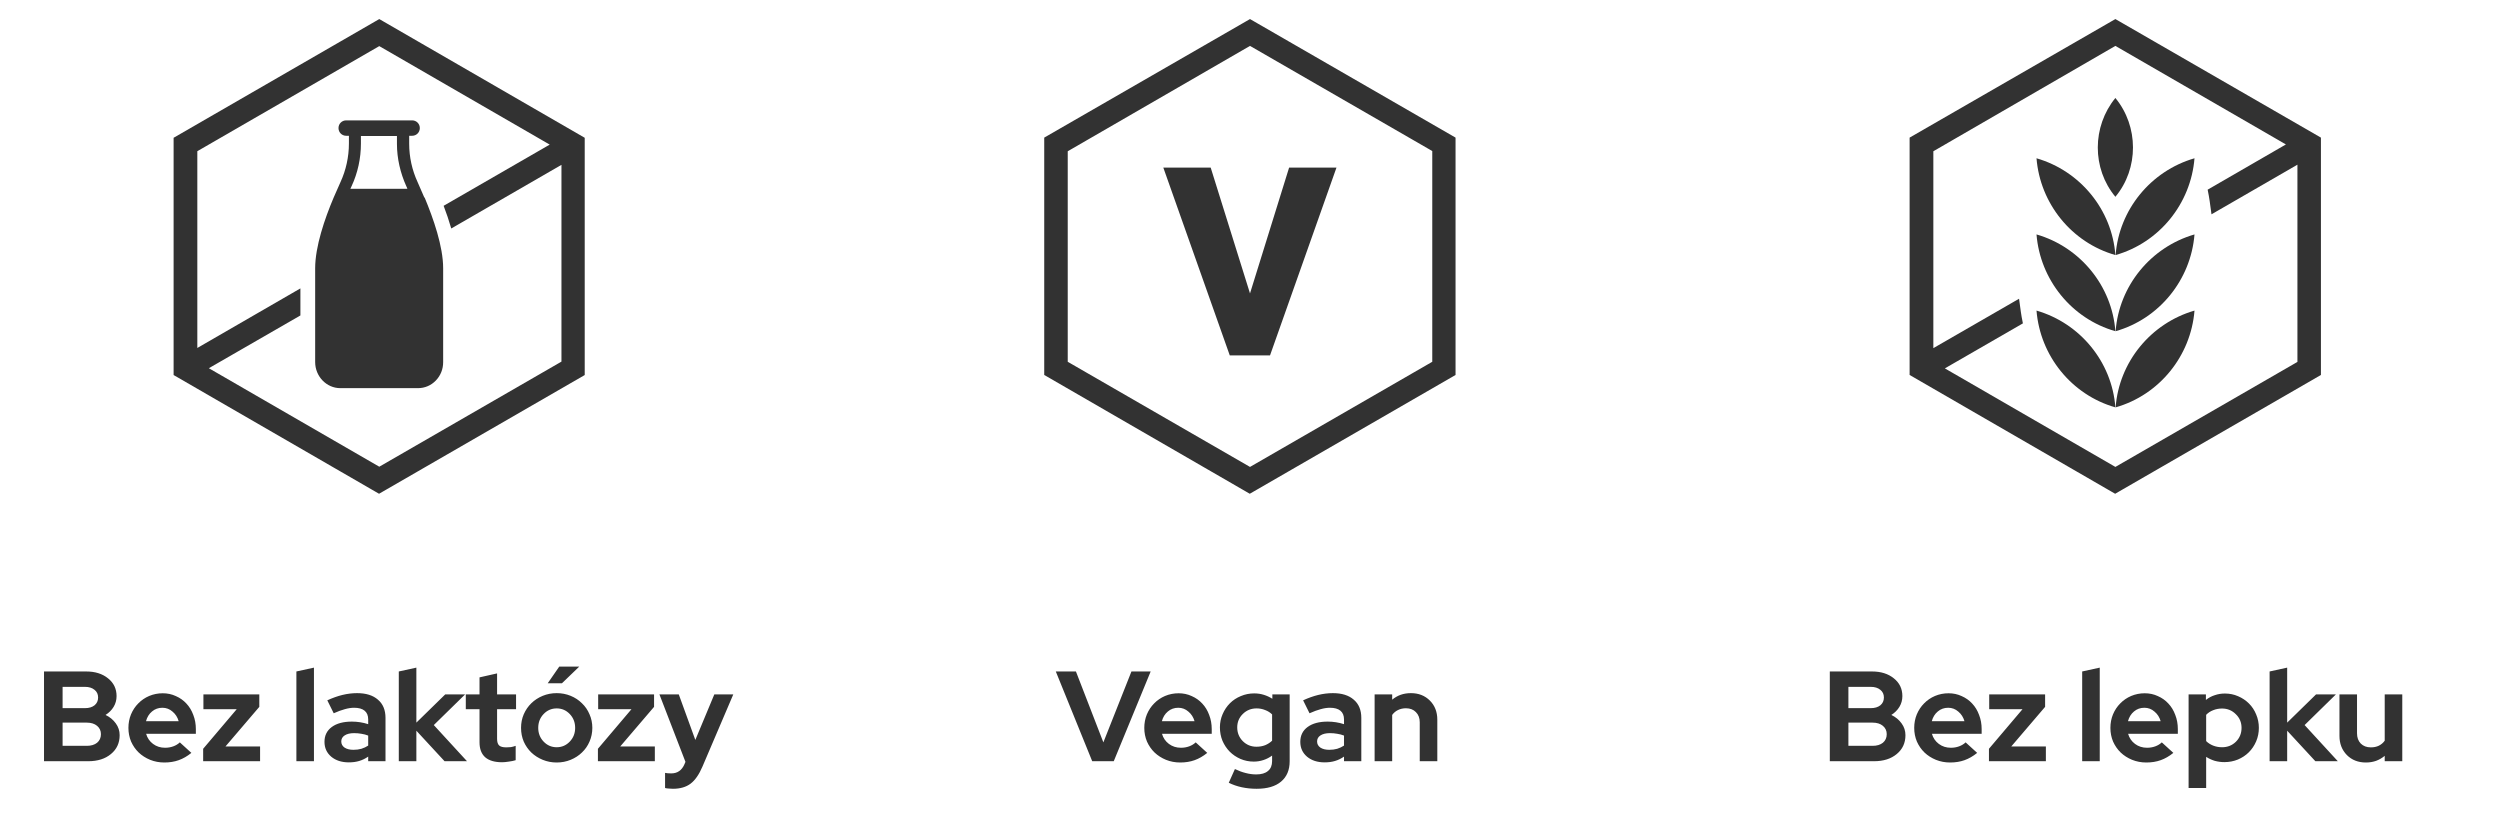
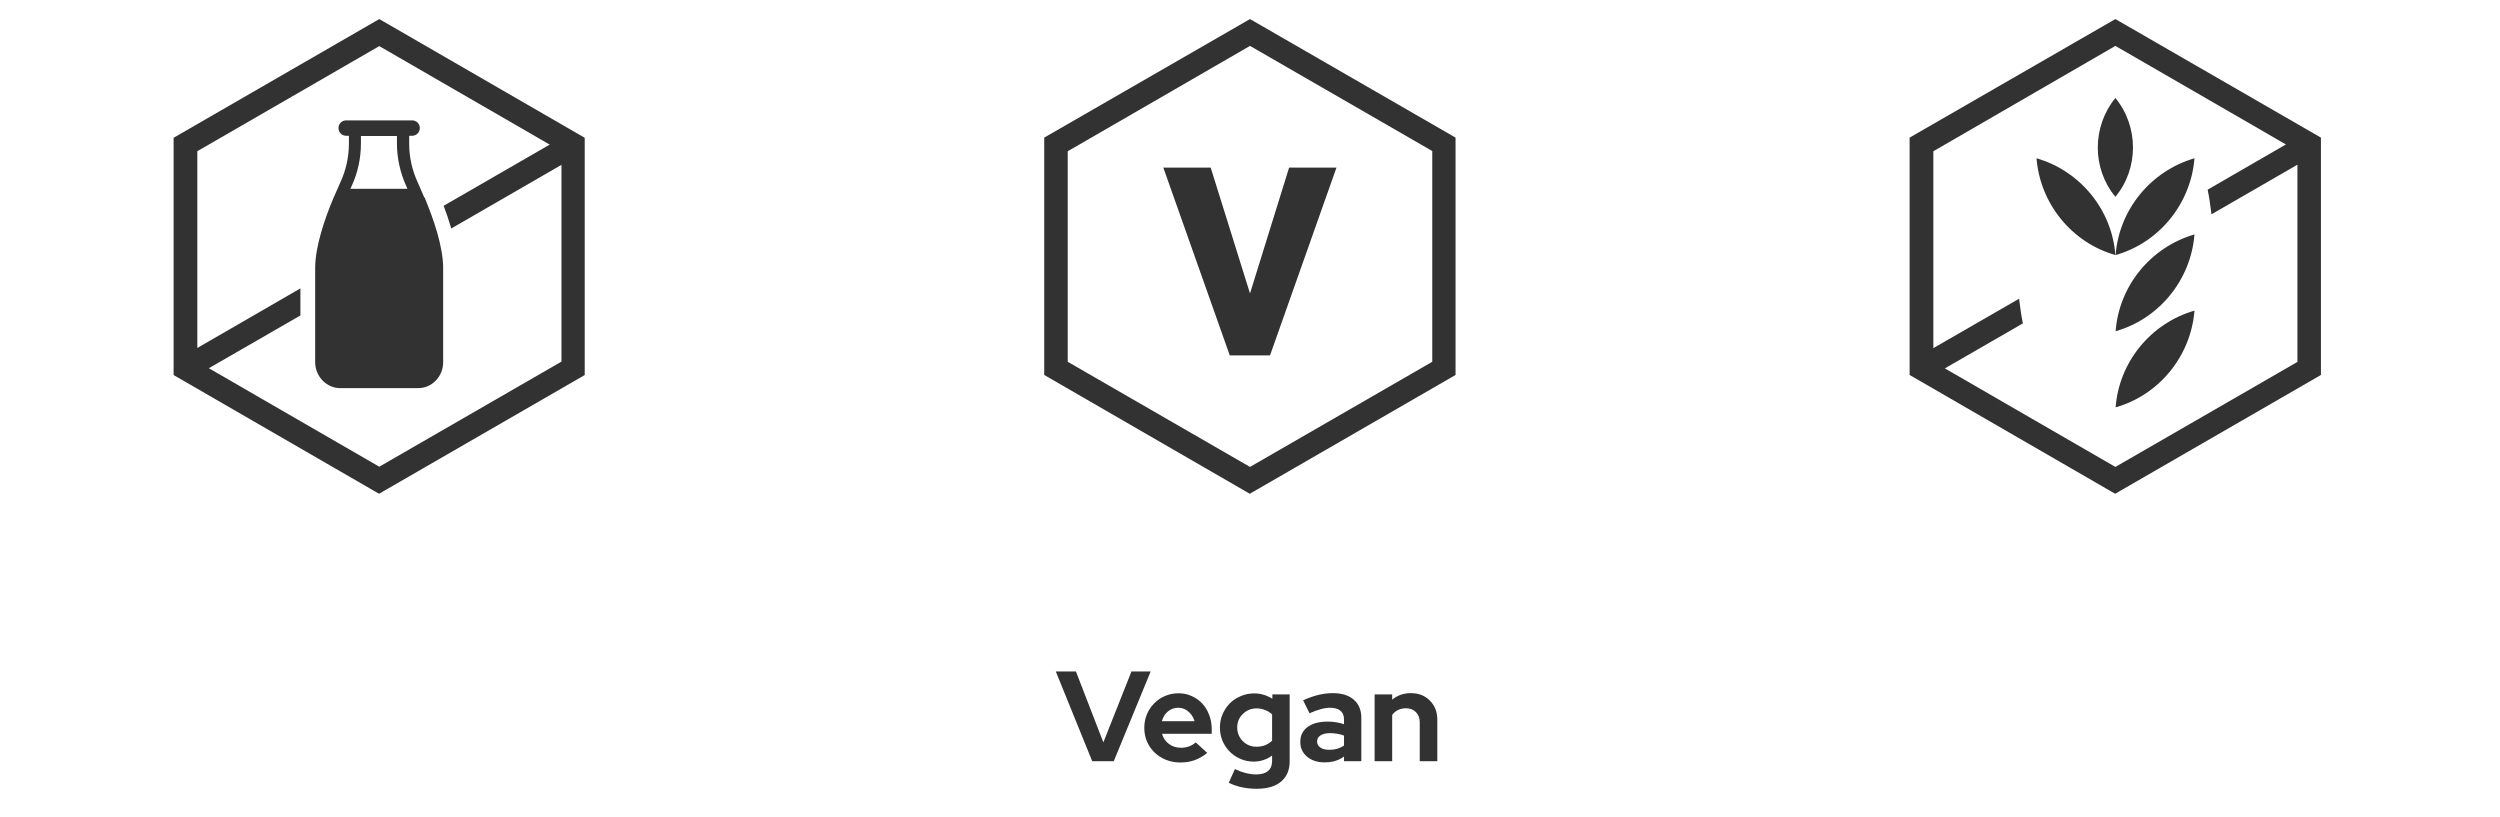
<svg xmlns="http://www.w3.org/2000/svg" width="312" height="102" viewBox="0 0 312 102" fill="none">
  <path d="M47.334 2.667L21.916 17.34V46.66L47.305 61.333L72.723 46.66V17.34L47.334 2.667ZM70.32 45.274L47.334 58.534L25.563 45.953L37.24 39.224V36.425L24.376 43.86V18.726L47.334 5.466L69.104 18.047L55.674 25.794C55.985 26.614 56.239 27.377 56.466 28.141L70.32 20.139V45.274Z" fill="#323232" stroke="#323232" stroke-width="0.5" stroke-miterlimit="10" />
  <path d="M52.96 24.663C52.96 24.663 52.224 22.967 52.111 22.712C51.433 21.242 51.065 19.602 51.065 17.934V16.945H51.433C51.97 16.945 52.394 16.52 52.394 15.983C52.394 15.446 51.97 15.022 51.433 15.022H43.205C42.668 15.022 42.244 15.446 42.244 15.983C42.244 16.52 42.668 16.945 43.205 16.945H43.545V17.906C43.545 19.574 43.177 21.242 42.499 22.712C42.386 22.967 41.65 24.635 41.65 24.635C40.52 27.293 39.332 30.77 39.332 33.484V45.189C39.332 46.971 40.746 48.441 42.47 48.441H52.168C53.016 48.441 53.808 48.102 54.401 47.48C54.995 46.858 55.306 46.066 55.306 45.189V33.484C55.306 30.742 54.09 27.293 52.988 24.635L52.96 24.663ZM43.743 23.532C43.743 23.532 43.827 23.334 43.884 23.221C44.647 21.581 45.043 19.744 45.043 17.934V16.973H49.539V17.962C49.539 19.772 49.963 21.581 50.698 23.221C50.754 23.334 50.811 23.447 50.839 23.56H43.714L43.743 23.532Z" fill="#323232" />
-   <path d="M5.492 83.8H10.756C11.876 83.8 12.788 84.088 13.492 84.664C14.196 85.229 14.548 85.965 14.548 86.872C14.548 87.363 14.426 87.811 14.18 88.216C13.935 88.621 13.599 88.957 13.172 89.224C13.706 89.48 14.132 89.832 14.452 90.28C14.772 90.717 14.932 91.208 14.932 91.752C14.932 92.723 14.57 93.507 13.844 94.104C13.13 94.701 12.186 95 11.012 95H5.492V83.8ZM10.612 85.72H7.812V88.376H10.612C11.103 88.376 11.498 88.259 11.796 88.024C12.095 87.779 12.244 87.453 12.244 87.048C12.244 86.643 12.095 86.323 11.796 86.088C11.498 85.843 11.103 85.72 10.612 85.72ZM10.836 93.08C11.37 93.08 11.796 92.952 12.116 92.696C12.436 92.429 12.596 92.072 12.596 91.624C12.596 91.197 12.436 90.851 12.116 90.584C11.796 90.317 11.37 90.184 10.836 90.184H7.812V93.08H10.836ZM23.883 93.96C23.371 94.376 22.843 94.68 22.299 94.872C21.765 95.064 21.168 95.16 20.507 95.16C19.878 95.16 19.285 95.048 18.731 94.824C18.187 94.6 17.712 94.296 17.307 93.912C16.912 93.528 16.598 93.075 16.363 92.552C16.139 92.019 16.027 91.448 16.027 90.84C16.027 90.243 16.134 89.683 16.347 89.16C16.571 88.627 16.875 88.168 17.259 87.784C17.643 87.389 18.096 87.08 18.619 86.856C19.152 86.632 19.718 86.52 20.315 86.52C20.901 86.52 21.445 86.637 21.947 86.872C22.459 87.096 22.896 87.405 23.259 87.8C23.632 88.195 23.92 88.669 24.123 89.224C24.336 89.768 24.443 90.36 24.443 91V91.576H18.235C18.384 92.099 18.672 92.52 19.099 92.84C19.526 93.16 20.027 93.32 20.603 93.32C20.965 93.32 21.307 93.261 21.627 93.144C21.947 93.027 22.219 92.861 22.443 92.648L23.883 93.96ZM20.267 88.328C19.765 88.328 19.334 88.483 18.971 88.792C18.608 89.091 18.358 89.496 18.219 90.008H22.299C22.16 89.517 21.904 89.117 21.531 88.808C21.168 88.488 20.747 88.328 20.267 88.328ZM25.354 95V93.448L29.546 88.504H25.386V86.664H32.362V88.216L28.138 93.16H32.458V95H25.354ZM39.181 83.32V95H36.989V83.8L39.181 83.32ZM43.535 95.144C42.639 95.144 41.909 94.909 41.343 94.44C40.778 93.96 40.495 93.341 40.495 92.584C40.495 91.795 40.799 91.176 41.407 90.728C42.015 90.28 42.853 90.056 43.919 90.056C44.261 90.056 44.602 90.083 44.943 90.136C45.285 90.189 45.621 90.269 45.951 90.376V89.784C45.951 89.304 45.802 88.941 45.503 88.696C45.205 88.451 44.767 88.328 44.191 88.328C43.839 88.328 43.455 88.387 43.039 88.504C42.634 88.611 42.17 88.781 41.647 89.016L40.847 87.4C41.498 87.101 42.127 86.877 42.735 86.728C43.354 86.579 43.962 86.504 44.559 86.504C45.679 86.504 46.549 86.776 47.167 87.32C47.797 87.853 48.111 88.611 48.111 89.592V95H45.951V94.424C45.599 94.669 45.226 94.851 44.831 94.968C44.447 95.085 44.015 95.144 43.535 95.144ZM42.591 92.536C42.591 92.856 42.73 93.112 43.007 93.304C43.285 93.485 43.653 93.576 44.111 93.576C44.474 93.576 44.805 93.533 45.103 93.448C45.413 93.352 45.695 93.219 45.951 93.048V91.8C45.685 91.693 45.402 91.619 45.103 91.576C44.815 91.523 44.511 91.496 44.191 91.496C43.69 91.496 43.295 91.592 43.007 91.784C42.73 91.965 42.591 92.216 42.591 92.536ZM49.77 95V83.8L51.962 83.32V90.184L55.562 86.664H58.042L54.138 90.488L58.282 95H55.482L51.962 91.192V95H49.77ZM59.844 92.648V88.504H58.132V86.664H59.844V84.536L62.036 84.04V86.664H64.404V88.504H62.036V92.2C62.036 92.595 62.121 92.872 62.292 93.032C62.462 93.192 62.761 93.272 63.188 93.272C63.39 93.272 63.582 93.261 63.764 93.24C63.945 93.208 64.142 93.155 64.356 93.08V94.872C64.121 94.947 63.838 95.005 63.508 95.048C63.177 95.101 62.894 95.128 62.66 95.128C61.732 95.128 61.028 94.92 60.548 94.504C60.078 94.077 59.844 93.459 59.844 92.648ZM65.027 90.84C65.027 90.232 65.139 89.667 65.363 89.144C65.597 88.611 65.912 88.152 66.307 87.768C66.712 87.373 67.187 87.064 67.731 86.84C68.275 86.616 68.856 86.504 69.475 86.504C70.094 86.504 70.675 86.616 71.219 86.84C71.763 87.064 72.232 87.373 72.627 87.768C73.032 88.152 73.347 88.611 73.571 89.144C73.805 89.667 73.923 90.232 73.923 90.84C73.923 91.448 73.805 92.019 73.571 92.552C73.347 93.075 73.032 93.528 72.627 93.912C72.232 94.296 71.763 94.6 71.219 94.824C70.675 95.048 70.094 95.16 69.475 95.16C68.856 95.16 68.275 95.048 67.731 94.824C67.187 94.6 66.712 94.296 66.307 93.912C65.912 93.528 65.597 93.075 65.363 92.552C65.139 92.019 65.027 91.448 65.027 90.84ZM69.475 93.256C70.115 93.256 70.659 93.021 71.107 92.552C71.555 92.083 71.779 91.512 71.779 90.84C71.779 90.157 71.555 89.581 71.107 89.112C70.659 88.643 70.115 88.408 69.475 88.408C68.835 88.408 68.291 88.643 67.843 89.112C67.395 89.581 67.171 90.157 67.171 90.84C67.171 91.512 67.395 92.083 67.843 92.552C68.291 93.021 68.835 93.256 69.475 93.256ZM69.795 83.192H72.291L70.131 85.272H68.355L69.795 83.192ZM74.62 95V93.448L78.811 88.504H74.651V86.664H81.627V88.216L77.403 93.16H81.724V95H74.62ZM85.417 95.384L85.545 95.08L82.297 86.664H84.713L86.777 92.344L89.145 86.664H91.513L87.673 95.656C87.246 96.659 86.75 97.373 86.185 97.8C85.62 98.227 84.883 98.44 83.977 98.44C83.785 98.44 83.598 98.429 83.417 98.408C83.246 98.397 83.108 98.376 83.001 98.344V96.456C83.108 96.477 83.219 96.493 83.337 96.504C83.454 96.515 83.598 96.52 83.769 96.52C84.163 96.52 84.494 96.424 84.761 96.232C85.038 96.04 85.257 95.757 85.417 95.384Z" fill="#323232" />
  <path d="M150.91 21.166H145.535L153.653 44.107H158.321L166.439 21.166H161.065L156.001 37.459L150.91 21.166Z" fill="#323232" stroke="#323232" stroke-width="0.5" stroke-miterlimit="10" />
  <path d="M156 2.667L130.57 17.319V46.652L155.972 61.333L181.402 46.652V17.319L156 2.667ZM178.997 45.295L156 58.561L133.003 45.295V18.733L156 5.439L178.997 18.705V45.266V45.295Z" fill="#323232" stroke="#323232" stroke-width="0.5" stroke-miterlimit="10" />
  <path d="M136.308 95L131.764 83.8H134.276L137.7 92.648L141.204 83.8H143.604L138.996 95H136.308ZM150.664 93.96C150.152 94.376 149.624 94.68 149.08 94.872C148.547 95.064 147.949 95.16 147.288 95.16C146.659 95.16 146.067 95.048 145.512 94.824C144.968 94.6 144.493 94.296 144.088 93.912C143.693 93.528 143.379 93.075 143.144 92.552C142.92 92.019 142.808 91.448 142.808 90.84C142.808 90.243 142.915 89.683 143.128 89.16C143.352 88.627 143.656 88.168 144.04 87.784C144.424 87.389 144.877 87.08 145.4 86.856C145.933 86.632 146.499 86.52 147.096 86.52C147.683 86.52 148.227 86.637 148.728 86.872C149.24 87.096 149.677 87.405 150.04 87.8C150.413 88.195 150.701 88.669 150.904 89.224C151.117 89.768 151.224 90.36 151.224 91V91.576H145.016C145.165 92.099 145.453 92.52 145.88 92.84C146.307 93.16 146.808 93.32 147.384 93.32C147.747 93.32 148.088 93.261 148.408 93.144C148.728 93.027 149 92.861 149.224 92.648L150.664 93.96ZM147.048 88.328C146.547 88.328 146.115 88.483 145.752 88.792C145.389 89.091 145.139 89.496 145 90.008H149.08C148.941 89.517 148.685 89.117 148.312 88.808C147.949 88.488 147.528 88.328 147.048 88.328ZM156.47 95.048C155.883 95.048 155.328 94.936 154.806 94.712C154.294 94.488 153.846 94.184 153.462 93.8C153.088 93.416 152.79 92.968 152.566 92.456C152.352 91.933 152.246 91.373 152.246 90.776C152.246 90.189 152.358 89.64 152.582 89.128C152.806 88.605 153.11 88.152 153.494 87.768C153.878 87.384 154.331 87.085 154.854 86.872C155.376 86.648 155.936 86.536 156.534 86.536C156.95 86.536 157.344 86.595 157.718 86.712C158.102 86.829 158.459 86.995 158.79 87.208V86.664H160.95V95C160.95 96.099 160.592 96.947 159.878 97.544C159.174 98.141 158.155 98.44 156.822 98.44C156.182 98.44 155.563 98.376 154.966 98.248C154.379 98.12 153.84 97.933 153.35 97.688L154.118 95.976C154.576 96.2 155.024 96.365 155.462 96.472C155.899 96.589 156.336 96.648 156.774 96.648C157.424 96.648 157.915 96.504 158.246 96.216C158.587 95.939 158.758 95.528 158.758 94.984V94.296C158.427 94.541 158.064 94.728 157.67 94.856C157.286 94.984 156.886 95.048 156.47 95.048ZM154.406 90.776C154.406 91.448 154.635 92.019 155.094 92.488C155.563 92.957 156.134 93.192 156.806 93.192C157.2 93.192 157.563 93.128 157.894 93C158.224 92.861 158.512 92.675 158.758 92.44V89.16C158.523 88.925 158.235 88.744 157.894 88.616C157.552 88.477 157.195 88.408 156.822 88.408C156.15 88.408 155.579 88.637 155.11 89.096C154.64 89.555 154.406 90.115 154.406 90.776ZM165.317 95.144C164.421 95.144 163.69 94.909 163.125 94.44C162.559 93.96 162.277 93.341 162.277 92.584C162.277 91.795 162.581 91.176 163.189 90.728C163.797 90.28 164.634 90.056 165.701 90.056C166.042 90.056 166.383 90.083 166.725 90.136C167.066 90.189 167.402 90.269 167.733 90.376V89.784C167.733 89.304 167.583 88.941 167.285 88.696C166.986 88.451 166.549 88.328 165.973 88.328C165.621 88.328 165.237 88.387 164.821 88.504C164.415 88.611 163.951 88.781 163.429 89.016L162.629 87.4C163.279 87.101 163.909 86.877 164.517 86.728C165.135 86.579 165.743 86.504 166.341 86.504C167.461 86.504 168.33 86.776 168.949 87.32C169.578 87.853 169.892 88.611 169.892 89.592V95H167.733V94.424C167.381 94.669 167.007 94.851 166.613 94.968C166.229 95.085 165.797 95.144 165.317 95.144ZM164.373 92.536C164.373 92.856 164.511 93.112 164.789 93.304C165.066 93.485 165.434 93.576 165.893 93.576C166.255 93.576 166.586 93.533 166.885 93.448C167.194 93.352 167.477 93.219 167.733 93.048V91.8C167.466 91.693 167.183 91.619 166.885 91.576C166.597 91.523 166.293 91.496 165.973 91.496C165.471 91.496 165.077 91.592 164.789 91.784C164.511 91.965 164.373 92.216 164.373 92.536ZM171.552 95V86.664H173.744V87.32C174.064 87.053 174.416 86.851 174.799 86.712C175.194 86.573 175.621 86.504 176.08 86.504C177.04 86.504 177.829 86.813 178.448 87.432C179.066 88.051 179.376 88.845 179.376 89.816V95H177.184V90.136C177.184 89.613 177.024 89.192 176.704 88.872C176.394 88.552 175.978 88.392 175.456 88.392C175.093 88.392 174.762 88.467 174.464 88.616C174.176 88.755 173.936 88.957 173.744 89.224V95H171.552Z" fill="#323232" />
  <path d="M254.156 19.752C254.609 25.409 258.541 30.275 264 31.831C263.576 26.173 259.616 21.336 254.156 19.752Z" fill="#323232" />
-   <path d="M254.156 38.761C254.609 44.418 258.541 49.283 264 50.839C263.576 45.182 259.616 40.345 254.156 38.761Z" fill="#323232" />
  <path d="M264 12.228C261.087 15.792 261.059 21.025 264 24.561C266.942 21.025 266.914 15.764 264 12.228Z" fill="#323232" />
-   <path d="M254.156 29.256C254.609 34.914 258.541 39.779 264 41.335C263.576 35.677 259.616 30.84 254.156 29.256Z" fill="#323232" />
  <path d="M264.029 50.839C269.489 49.283 273.42 44.418 273.873 38.761C268.414 40.345 264.454 45.182 264.029 50.839Z" fill="#323232" />
  <path d="M264 2.667L238.57 17.319V46.652L263.972 61.333L289.402 46.652V17.319L264 2.667ZM286.997 45.295L264 58.561L242.219 45.974L252.176 40.231C252.007 39.411 251.893 38.534 251.78 37.685L241.031 43.88V18.733L264 5.439L285.781 18.026L275.796 23.797C275.965 24.617 276.078 25.494 276.192 26.343L286.969 20.119V45.266L286.997 45.295Z" fill="#323232" stroke="#323232" stroke-width="0.5" stroke-miterlimit="10" />
  <path d="M264.029 31.83C269.489 30.274 273.42 25.409 273.873 19.752C268.414 21.336 264.454 26.173 264.029 31.83Z" fill="#323232" />
  <path d="M264.029 41.335C269.489 39.779 273.42 34.913 273.873 29.256C268.414 30.84 264.454 35.677 264.029 41.335Z" fill="#323232" />
-   <path d="M228.36 83.8H233.624C234.744 83.8 235.656 84.088 236.36 84.664C237.064 85.229 237.416 85.965 237.416 86.872C237.416 87.363 237.293 87.811 237.048 88.216C236.802 88.621 236.466 88.957 236.04 89.224C236.573 89.48 237 89.832 237.32 90.28C237.64 90.717 237.8 91.208 237.8 91.752C237.8 92.723 237.437 93.507 236.712 94.104C235.997 94.701 235.053 95 233.88 95H228.36V83.8ZM233.48 85.72H230.68V88.376H233.48C233.97 88.376 234.365 88.259 234.664 88.024C234.962 87.779 235.112 87.453 235.112 87.048C235.112 86.643 234.962 86.323 234.664 86.088C234.365 85.843 233.97 85.72 233.48 85.72ZM233.704 93.08C234.237 93.08 234.664 92.952 234.984 92.696C235.304 92.429 235.464 92.072 235.464 91.624C235.464 91.197 235.304 90.851 234.984 90.584C234.664 90.317 234.237 90.184 233.704 90.184H230.68V93.08H233.704ZM246.75 93.96C246.238 94.376 245.71 94.68 245.166 94.872C244.633 95.064 244.035 95.16 243.374 95.16C242.745 95.16 242.153 95.048 241.598 94.824C241.054 94.6 240.579 94.296 240.174 93.912C239.779 93.528 239.465 93.075 239.23 92.552C239.006 92.019 238.894 91.448 238.894 90.84C238.894 90.243 239.001 89.683 239.214 89.16C239.438 88.627 239.742 88.168 240.126 87.784C240.51 87.389 240.963 87.08 241.486 86.856C242.019 86.632 242.585 86.52 243.182 86.52C243.769 86.52 244.313 86.637 244.814 86.872C245.326 87.096 245.763 87.405 246.126 87.8C246.499 88.195 246.787 88.669 246.99 89.224C247.203 89.768 247.31 90.36 247.31 91V91.576H241.102C241.251 92.099 241.539 92.52 241.966 92.84C242.393 93.16 242.894 93.32 243.47 93.32C243.833 93.32 244.174 93.261 244.494 93.144C244.814 93.027 245.086 92.861 245.31 92.648L246.75 93.96ZM243.134 88.328C242.633 88.328 242.201 88.483 241.838 88.792C241.475 89.091 241.225 89.496 241.086 90.008H245.166C245.027 89.517 244.771 89.117 244.398 88.808C244.035 88.488 243.614 88.328 243.134 88.328ZM248.221 95V93.448L252.413 88.504H248.253V86.664H255.229V88.216L251.005 93.16H255.325V95H248.221ZM262.048 83.32V95H259.856V83.8L262.048 83.32ZM271.234 93.96C270.722 94.376 270.194 94.68 269.65 94.872C269.117 95.064 268.52 95.16 267.858 95.16C267.229 95.16 266.637 95.048 266.082 94.824C265.538 94.6 265.064 94.296 264.658 93.912C264.264 93.528 263.949 93.075 263.714 92.552C263.49 92.019 263.378 91.448 263.378 90.84C263.378 90.243 263.485 89.683 263.698 89.16C263.922 88.627 264.226 88.168 264.61 87.784C264.994 87.389 265.448 87.08 265.97 86.856C266.504 86.632 267.069 86.52 267.666 86.52C268.253 86.52 268.797 86.637 269.298 86.872C269.81 87.096 270.248 87.405 270.61 87.8C270.984 88.195 271.272 88.669 271.474 89.224C271.688 89.768 271.794 90.36 271.794 91V91.576H265.586C265.736 92.099 266.024 92.52 266.45 92.84C266.877 93.16 267.378 93.32 267.954 93.32C268.317 93.32 268.658 93.261 268.978 93.144C269.298 93.027 269.57 92.861 269.794 92.648L271.234 93.96ZM267.618 88.328C267.117 88.328 266.685 88.483 266.322 88.792C265.96 89.091 265.709 89.496 265.57 90.008H269.65C269.512 89.517 269.256 89.117 268.882 88.808C268.52 88.488 268.098 88.328 267.618 88.328ZM273.137 98.344V86.664H275.297V87.352C275.628 87.085 275.996 86.888 276.401 86.76C276.807 86.621 277.228 86.552 277.665 86.552C278.252 86.552 278.801 86.664 279.313 86.888C279.836 87.112 280.289 87.416 280.673 87.8C281.057 88.184 281.356 88.637 281.569 89.16C281.793 89.683 281.905 90.243 281.905 90.84C281.905 91.437 281.793 91.997 281.569 92.52C281.345 93.043 281.041 93.496 280.657 93.88C280.273 94.264 279.815 94.568 279.281 94.792C278.759 95.005 278.199 95.112 277.601 95.112C277.196 95.112 276.796 95.059 276.401 94.952C276.017 94.835 275.66 94.669 275.329 94.456V98.344H273.137ZM277.313 88.424C276.919 88.424 276.551 88.493 276.209 88.632C275.868 88.76 275.575 88.952 275.329 89.208V92.488C275.564 92.723 275.852 92.909 276.193 93.048C276.545 93.187 276.919 93.256 277.313 93.256C277.996 93.256 278.572 93.027 279.041 92.568C279.511 92.099 279.745 91.523 279.745 90.84C279.745 90.157 279.505 89.587 279.025 89.128C278.556 88.659 277.985 88.424 277.313 88.424ZM283.247 95V83.8L285.439 83.32V90.184L289.039 86.664H291.519L287.615 90.488L291.759 95H288.959L285.439 91.192V95H283.247ZM294.156 86.664V91.512C294.156 92.045 294.311 92.472 294.62 92.792C294.94 93.112 295.361 93.272 295.884 93.272C296.257 93.272 296.588 93.203 296.876 93.064C297.175 92.915 297.42 92.707 297.612 92.44V86.664H299.804V95H297.612V94.328C297.292 94.595 296.935 94.803 296.54 94.952C296.145 95.091 295.719 95.16 295.26 95.16C294.3 95.16 293.511 94.851 292.892 94.232C292.273 93.603 291.964 92.803 291.964 91.832V86.664H294.156Z" fill="#323232" />
</svg>